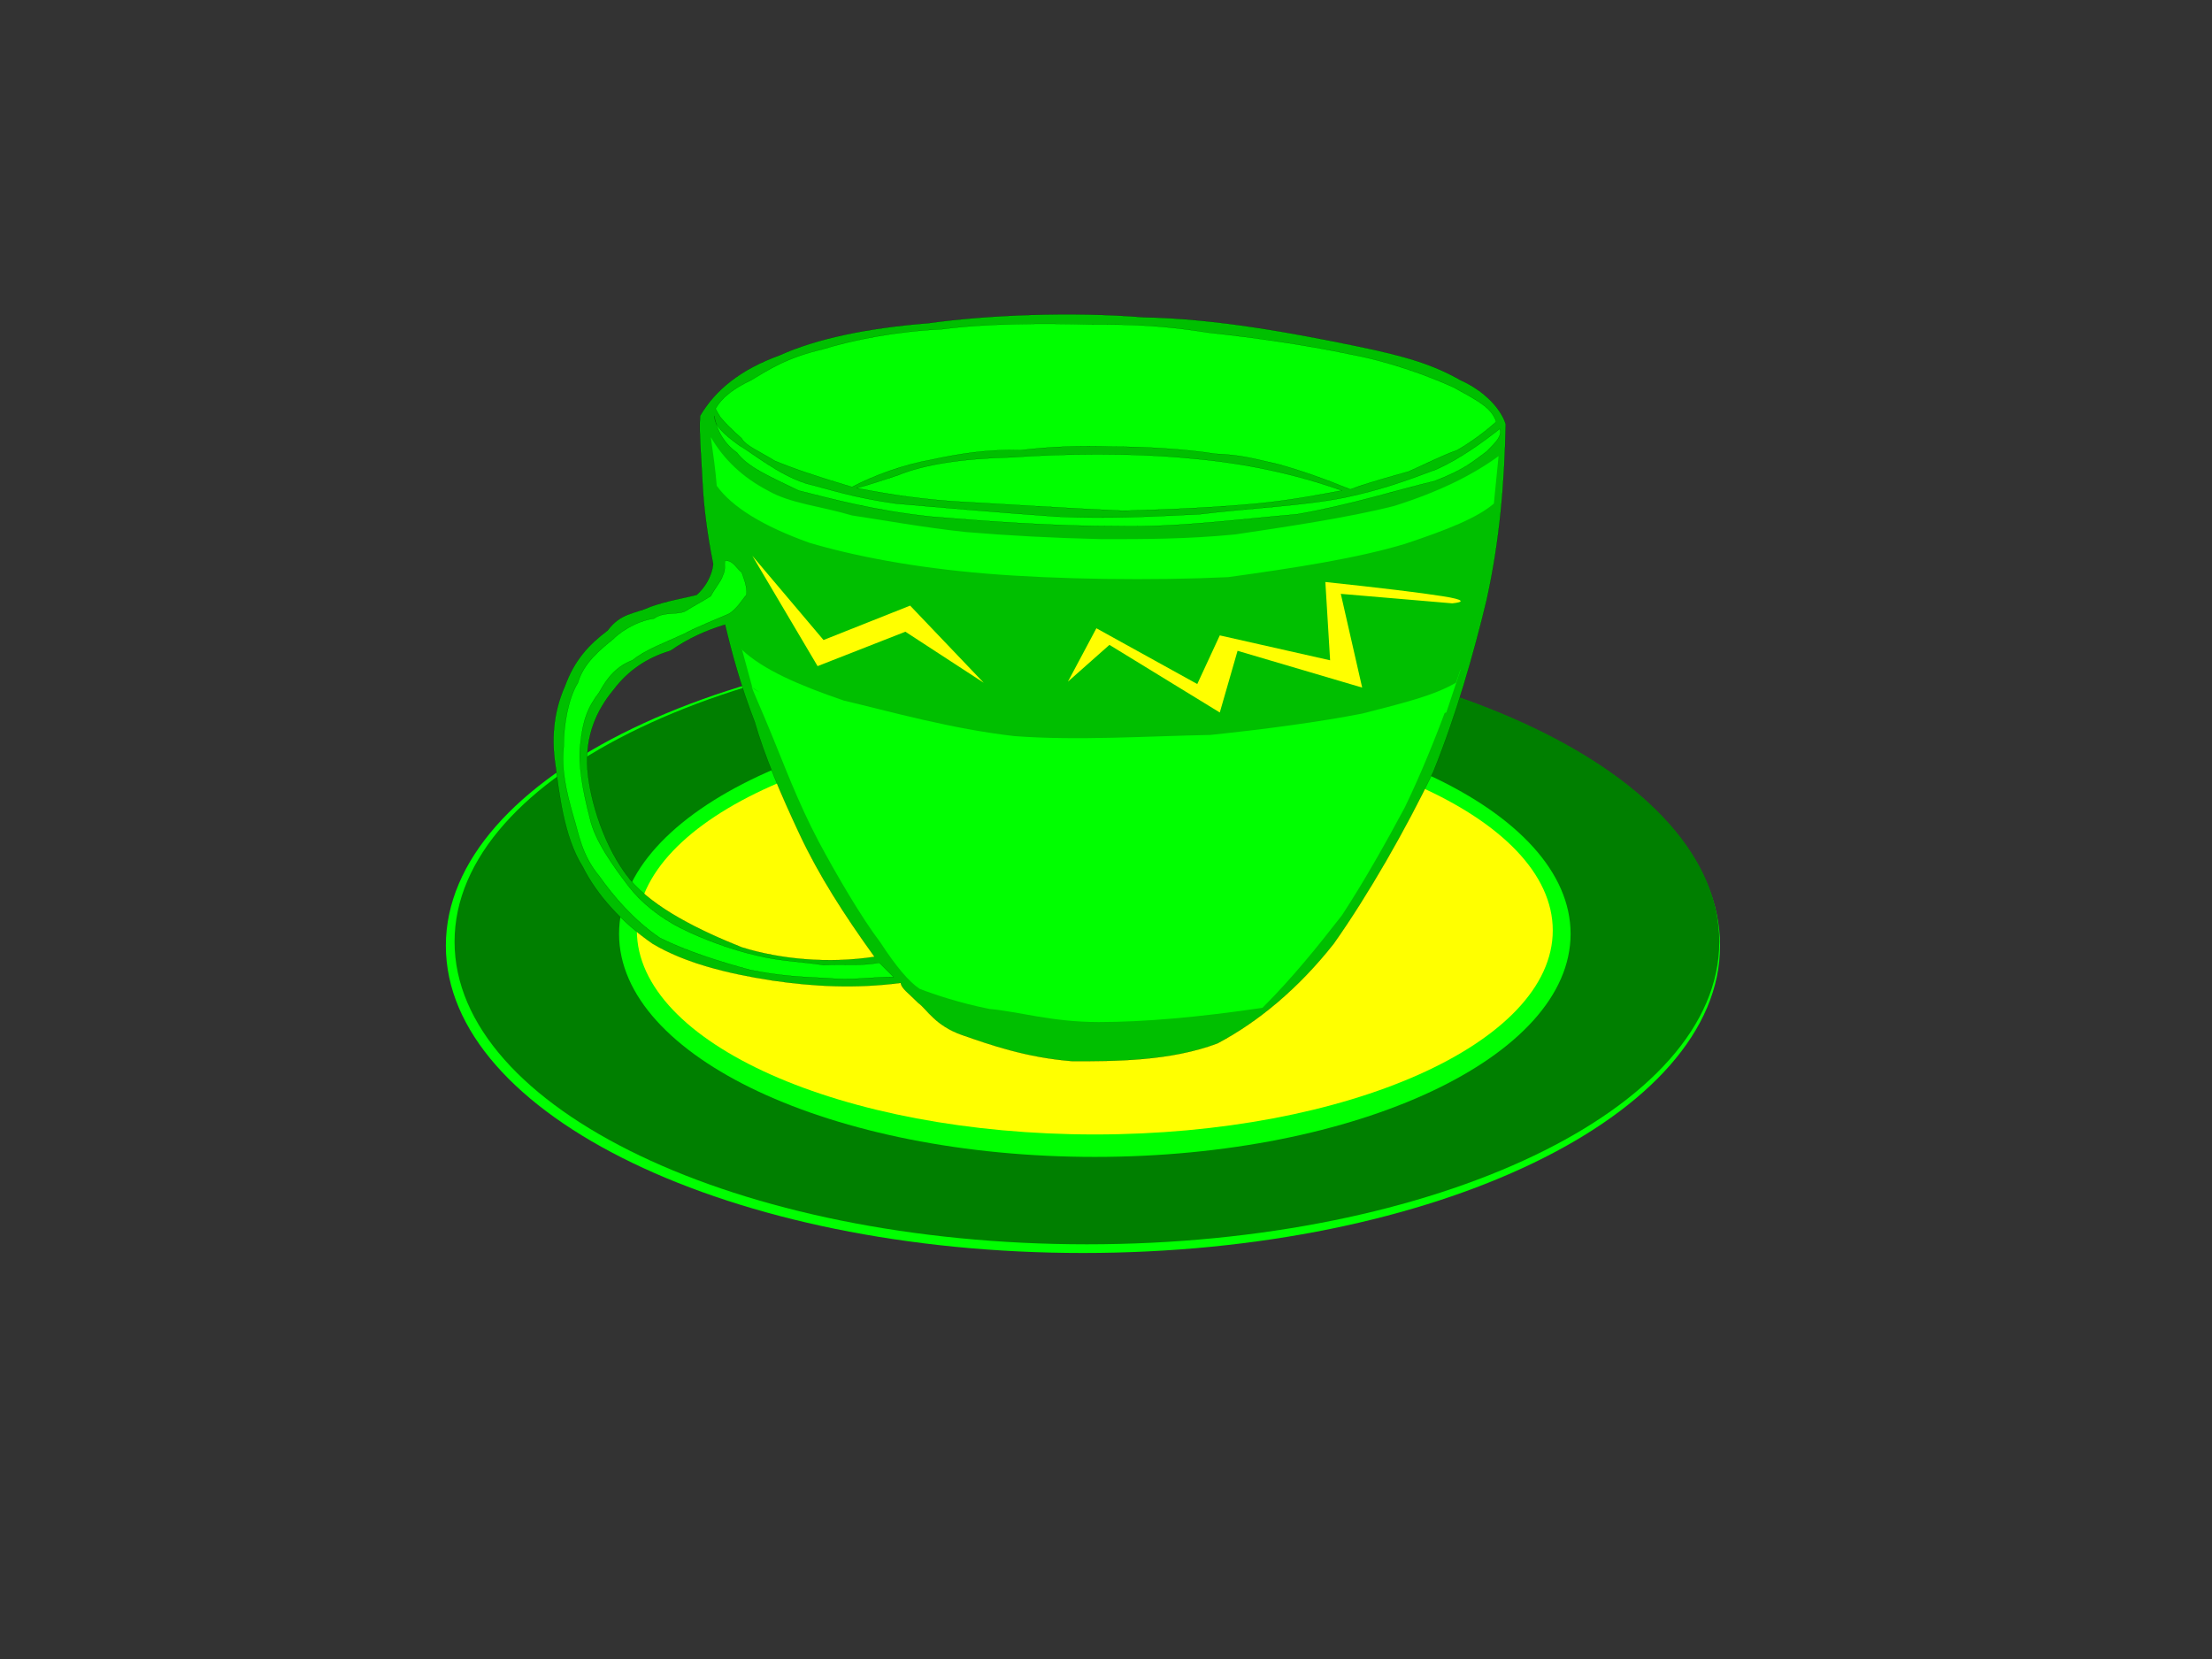
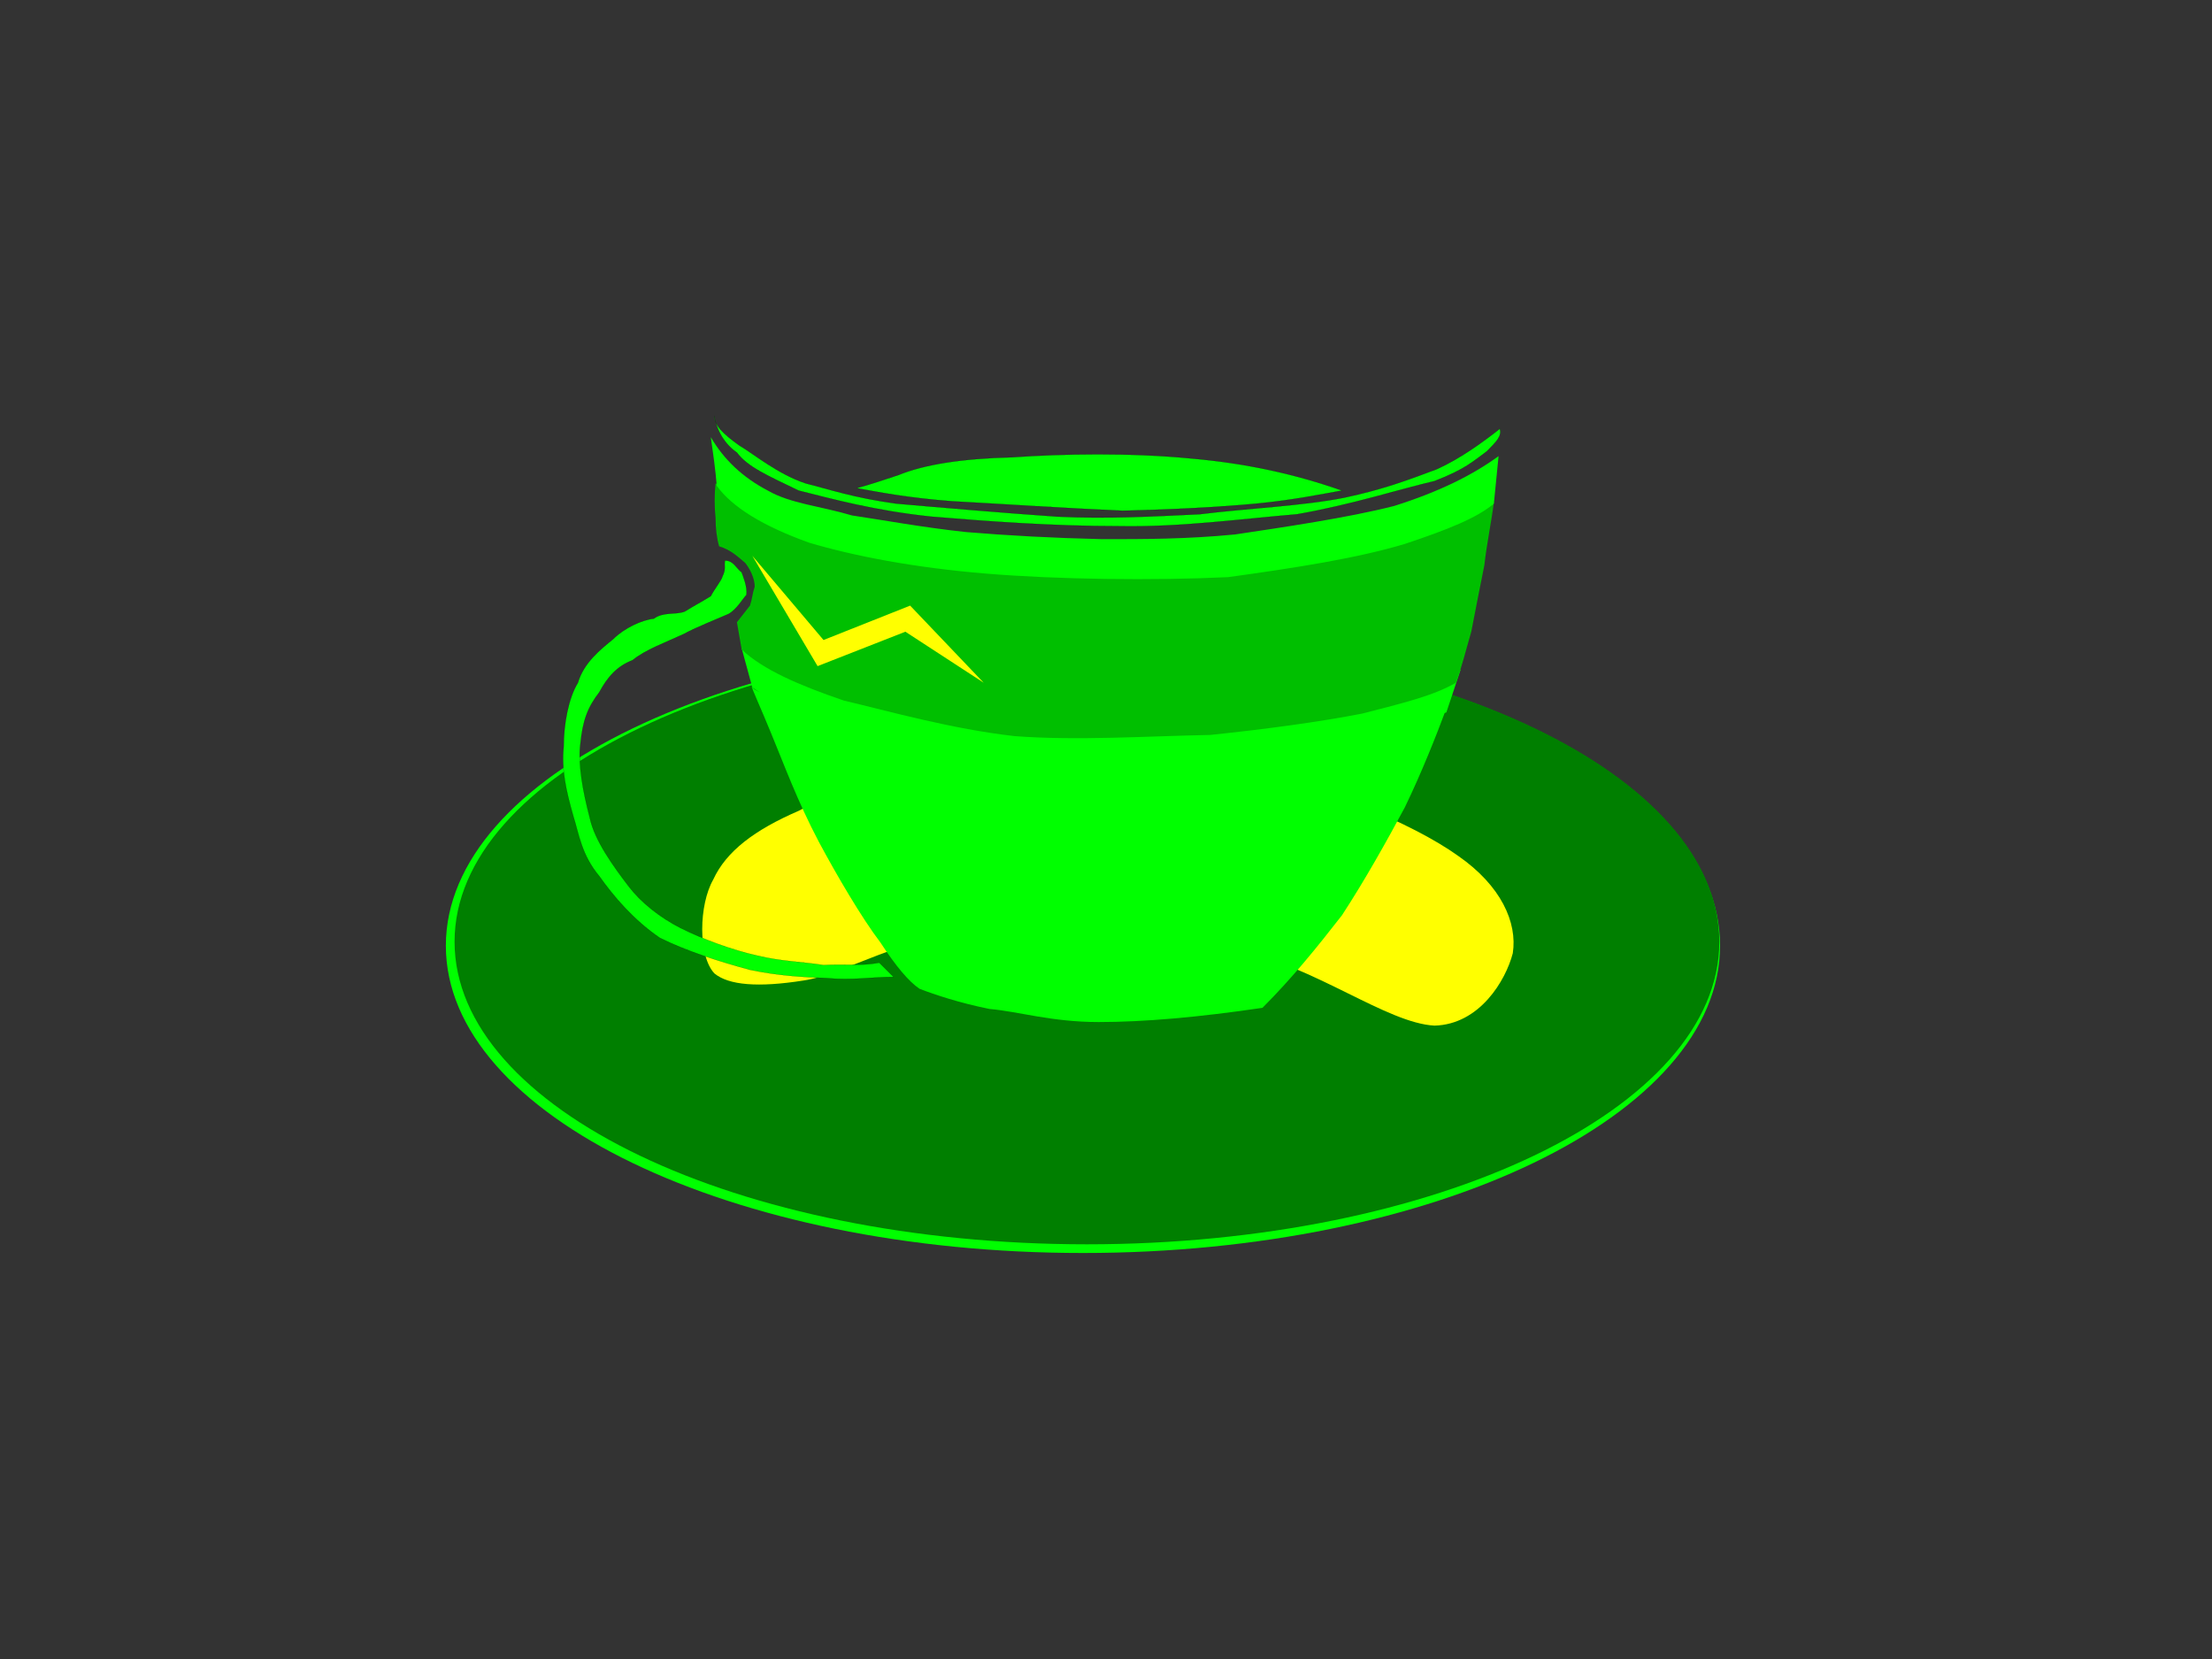
<svg xmlns="http://www.w3.org/2000/svg" width="640" height="480">
  <rect width="100%" height="100%" fill="#333333" stroke="none" />
  <title>teacup yellow green</title>
  <defs>
    <linearGradient id="svg_20">
      <stop offset="0" stop-color="#ffff56" />
      <stop offset="1" stop-color="#0000a9" />
    </linearGradient>
    <radialGradient spreadMethod="pad" id="svg_21">
      <stop offset="0.59" stop-color="#ffff56" />
      <stop offset="1" stop-color="#0000a9" />
    </radialGradient>
    <radialGradient r="0.5" cy="0.5" cx="0.5" spreadMethod="pad" id="svg_22">
      <stop offset="0.59" stop-color="#ffff56" />
      <stop offset="1" stop-opacity="0.996" stop-color="#00bf00" />
    </radialGradient>
    <linearGradient spreadMethod="reflect" id="svg_29">
      <stop offset="0" stop-opacity="0.996" stop-color="#ffff00" />
      <stop offset="1" stop-opacity="0.996" stop-color="#00bf00" />
    </linearGradient>
  </defs>
  <g>
    <title>Layer 1</title>
    <switch>
      <g externalResourcesRequired="false" id="svg_2">
        <g id="svg_27">
          <path fill="#00ff00" d="m313.332,184.721c101.756,0 184.332,39.83 184.332,88.902c0,49.081 -82.576,88.907 -184.332,88.907c-101.753,0 -184.332,-39.826 -184.332,-88.907c0,-49.072 82.579,-88.902 184.332,-88.902" clip-rule="evenodd" fill-rule="evenodd" id="svg_3" />
          <path d="m314.478,184.949c100.983,0 182.963,39.215 182.963,87.529c0,48.318 -81.979,87.538 -182.963,87.538c-100.994,0 -182.958,-39.22 -182.958,-87.538c-0.001,-48.314 81.963,-87.529 182.958,-87.529" fill="#007f00" clip-rule="evenodd" fill-rule="evenodd" id="svg_4" />
          <path fill="#007f00" d="m314.478,191.36c98.339,0 178.159,37.368 178.159,83.409c0,46.045 -79.82,83.414 -178.159,83.414c-98.345,0 -178.154,-37.369 -178.154,-83.414c0,-46.041 79.809,-83.409 178.154,-83.409" clip-rule="evenodd" fill-rule="evenodd" id="svg_5" />
-           <path d="m316.763,205.662c75.979,0 137.658,28.908 137.658,64.534c0,35.616 -61.68,64.529 -137.658,64.529c-75.982,0 -137.648,-28.913 -137.648,-64.529c0,-35.626 61.666,-64.534 137.648,-64.534" fill="#00ff00" clip-rule="evenodd" fill-rule="evenodd" id="svg_6" />
-           <path d="m316.763,210.152c73.147,0 132.5,26.455 132.5,59.044c0,32.591 -59.353,59.036 -132.5,59.036c-73.136,0 -132.498,-26.445 -132.498,-59.036c0,-32.59 59.361,-59.044 132.498,-59.044" fill="#ffff00" clip-rule="evenodd" fill-rule="evenodd" id="svg_7" />
          <path fill="#ffff00" d="m206.69,281.631c-4.805,-5.149 -4.459,-19.908 -0.343,-27.115c3.776,-8.24 12.017,-14.415 24.716,-19.908c12.702,-6.863 29.178,-12.012 50.8,-14.074c20.942,-2.058 53.203,-3.087 76.89,2.063c22.999,4.46 49.78,15.447 63.17,25.058c12.347,8.585 17.151,19.219 15.774,28.148c-2.049,7.896 -9.611,20.598 -22.646,20.941c-13.725,-0.688 -34.676,-17.17 -56.298,-21.631c-24.024,-5.148 -54.236,-6.862 -76.202,-5.148c-20.94,0.345 -38.104,12.012 -50.115,13.733c-13.044,2.058 -21.624,1.369 -25.746,-2.067z" clip-rule="evenodd" fill-rule="evenodd" id="svg_8" />
-           <path fill="#00bf00" d="m435.649,122.706c-1.379,-4.466 -6.184,-9.614 -13.056,-12.702c-7.878,-4.464 -15.438,-6.867 -30.541,-9.953c-16.817,-3.432 -39.817,-7.896 -61.103,-8.241c-20.938,-1.713 -45.311,-0.685 -62.472,1.717c-17.506,1.374 -32.265,4.46 -42.908,9.27c-11.328,4.116 -18.535,9.954 -23,17.505c-0.34,5.15 0.344,12.012 0.689,19.224c0.34,7.207 1.374,15.104 3.087,23.684c-0.345,3.432 -2.402,6.862 -4.805,8.926c-4.121,1.028 -8.581,1.712 -13.387,3.431c-4.465,2.058 -8.581,1.718 -12.36,6.868c-5.49,4.115 -9.609,8.581 -12.356,16.132c-2.748,6.178 -4.116,13.73 -2.748,22.655c1.034,7.552 2.402,20.938 7.897,29.523c4.119,8.23 11.326,16.127 20.252,22.31c9.269,5.494 21.282,8.576 34.671,10.643c11.668,1.714 24.03,2.403 37.07,0.681c0.345,1.723 2.062,2.747 5.149,5.838c2.402,1.714 4.805,6.527 12.702,9.266c7.896,2.747 18.535,6.527 31.924,7.552c12.356,0 28.154,0 41.879,-5.149c11.677,-6.174 23.335,-15.783 33.634,-28.829c9.963,-14.079 20.951,-33.298 28.847,-49.775c6.519,-16.132 11.659,-33.982 15.438,-49.771c3.784,-17.167 5.144,-33.644 5.497,-50.805zm-225.866,58.011c-5.495,1.718 -10.3,3.775 -15.793,7.551c-6.863,2.058 -12.356,5.834 -16.478,11.328c-4.805,5.833 -8.235,13.045 -7.552,23c0.69,8.925 4.806,22.655 12.356,31.92c6.869,8.24 20.253,14.759 32.27,19.563c10.983,3.436 25.057,4.813 38.442,2.747c-8.924,-12.356 -16.131,-23.679 -21.625,-35.356c-5.488,-11.667 -10.294,-22.995 -13.04,-32.604c-4.12,-10.643 -6.523,-19.568 -8.58,-28.149z" stroke-miterlimit="10" stroke-width="0.036" stroke="#000000" clip-rule="evenodd" fill-rule="evenodd" id="svg_9" />
          <path d="m209.783,162.182c2.402,0 3.085,2.058 4.804,3.431c0.344,1.029 1.714,4.12 1.374,6.523c-1.03,1.028 -2.748,4.115 -5.15,5.489c-3.091,1.374 -9.269,3.776 -13.045,5.838c-5.15,2.402 -10.983,4.46 -14.759,7.552c-4.465,1.713 -7.212,4.805 -9.614,9.265c-3.433,4.465 -4.805,8.241 -5.49,15.104c-0.689,5.838 0.685,13.39 2.747,21.291c1.374,6.518 6.862,14.07 11.327,19.898c3.432,4.47 8.92,8.931 15.104,12.021c6.178,3.082 14.414,6.174 21.965,7.887c7.207,1.723 12.702,1.723 19.224,2.747c6.178,-0.336 10.639,0.345 16.132,-0.68l4.122,4.116c-6.523,0 -12.017,1.032 -19.224,0.344c-7.552,-0.344 -14.076,-0.689 -22.311,-2.402c-8.926,-2.402 -18.535,-5.494 -26.092,-9.265c-7.55,-5.149 -13.385,-12.021 -17.504,-17.851c-5.15,-6.183 -5.835,-12.021 -7.552,-17.505c-2.058,-7.212 -3.432,-13.391 -2.748,-19.913c0,-6.523 1.379,-14.075 4.121,-18.535c1.717,-5.838 6.522,-9.614 10.298,-12.701c3.093,-3.092 8.241,-5.494 11.673,-5.838c2.746,-2.058 6.178,-1.029 8.924,-2.058c2.748,-1.718 4.805,-2.748 7.552,-4.465c1.028,-2.058 3.087,-4.46 3.431,-5.833c1.031,-2.058 0.346,-3.087 0.691,-4.46z" stroke-miterlimit="10" stroke-width="0.036" stroke="#000000" fill="#00ff00" clip-rule="evenodd" fill-rule="evenodd" id="svg_10" />
          <path d="m206.69,120.303c0,2.748 2.402,5.15 7.208,8.581c4.12,2.403 10.986,8.236 19.224,10.984c6.867,1.718 13.729,4.12 26.085,5.838c11.673,1.029 31.582,2.743 46.684,3.776c14.419,0.684 26.772,0 41.186,-0.689c13.744,-1.714 29.872,-2.402 41.883,-4.805c11.323,-2.402 18.53,-5.15 26.781,-8.241c6.853,-3.087 13.39,-7.892 18.194,-11.668c0.688,2.058 -1.042,3.776 -3.781,6.523c-3.779,2.742 -6.182,5.145 -15.103,8.581c-10.299,2.402 -24.024,6.863 -39.816,9.609c-16.481,1.374 -33.634,3.776 -51.489,3.436c-19.228,0 -37.763,-1.374 -54.239,-2.747c-16.478,-1.718 -28.833,-5.15 -38.443,-7.552c-9.269,-4.464 -14.762,-6.868 -17.85,-10.988c-4.464,-3.087 -6.178,-7.891 -6.524,-10.638z" stroke-miterlimit="10" stroke-width="0.036" stroke="#000000" fill="#00ff00" clip-rule="evenodd" fill-rule="evenodd" id="svg_11" />
          <path d="m217.333,198.223c0.34,1.374 2.744,6.522 5.834,14.074c3.431,8.236 7.552,19.563 13.73,31.24c5.148,9.61 12.356,21.967 17.85,29.174c4.459,6.862 8.235,11.332 11.328,13.39c4.459,1.713 11.671,4.115 20.252,5.829c8.235,0.688 17.85,3.78 31.58,3.78c13.042,0 28.834,-1.378 47.364,-4.116c8.585,-8.585 15.792,-17.515 22.999,-26.779c6.519,-9.954 13.056,-21.622 18.195,-31.236c4.805,-9.954 8.92,-20.252 12.365,-29.521c-24.377,6.867 -50.115,9.958 -78.607,10.643c-29.523,0 -71.403,-6.522 -92.343,-8.925c-21.281,-3.093 -30.207,-5.151 -30.547,-7.553z" fill="#00ff00" clip-rule="evenodd" fill-rule="evenodd" id="svg_12" />
          <path fill="#00ff00" d="m214.587,187.584l3.086,11.323c5.838,4.12 13.047,7.896 24.373,11.333c10.299,3.086 26.087,5.834 39.477,8.236c11.668,1.718 22.311,2.747 37.413,3.087c15.104,0.344 36.036,-2.058 53.543,-3.432c16.146,-2.747 31.938,-7.207 45.998,-12.012l4.116,-12.361l0,0.004c-21.267,5.834 -45.979,9.265 -72.761,10.294c-27.464,0.344 -67.969,-2.058 -89.935,-4.46c-23.684,-2.747 -37.074,-7.207 -45.31,-12.012z" clip-rule="evenodd" fill-rule="evenodd" id="svg_13" />
          <path fill="#00bf00" d="m207.036,139.867c-0.345,3.091 -0.345,6.867 0,9.953c0,3.092 0.34,5.838 1.028,8.242c3.431,1.028 5.495,3.086 7.552,4.804c1.374,1.718 2.748,4.465 2.748,6.867c-0.69,2.058 -0.69,3.432 -1.374,5.49c-1.028,1.373 -2.747,3.431 -3.776,4.804l1.374,7.896c6.179,5.838 16.476,10.299 29.518,14.759c13.045,3.092 31.24,8.241 49.43,10.299c18.194,1.374 38.438,0 56.633,-0.34c16.481,-1.718 31.585,-3.776 43.95,-6.178c12.014,-3.092 20.598,-5.149 27.116,-8.925c1.713,-4.465 2.738,-8.926 4.45,-14.764c1.044,-5.489 2.758,-14.074 3.781,-19.219c0.688,-6.183 2.067,-12.701 2.756,-18.194c-23.353,8.925 -48.066,14.074 -74.156,16.821c-26.762,2.058 -57.318,-1.034 -82.38,-4.12c-25.059,-3.776 -48.398,-10.299 -68.65,-18.195z" clip-rule="evenodd" fill-rule="evenodd" id="svg_14" />
          <path d="m205.662,126.481c3.776,6.523 9.269,11.672 16.478,15.448c6.521,3.776 15.102,4.46 24.368,7.207c9.269,1.374 20.252,3.432 32.954,4.805c12.356,1.029 25.057,1.717 39.475,2.057c12.014,0 24.379,0 38.438,-1.368c13.744,-2.063 32.61,-4.81 46.001,-8.241c13.054,-4.12 22.662,-8.925 30.206,-14.415l-1.36,13.73c-4.805,4.115 -13.39,7.551 -25.755,11.667c-13.726,4.12 -31.231,6.868 -51.141,9.614c-21.62,1.028 -49.435,0.684 -70.026,-1.029c-20.942,-1.718 -38.449,-5.149 -51.149,-8.926c-13.385,-4.802 -22.311,-10.296 -26.776,-16.474c-0.339,-4.465 -1.028,-9.269 -1.713,-14.075z" fill="#00ff00" clip-rule="evenodd" fill-rule="evenodd" id="svg_15" />
-           <path d="m420.191,174.567l-32.255,-2.747l6.182,27.12l-36.053,-10.643l-5.142,17.85l-31.928,-19.563l-12.012,10.639l8.235,-15.448l29.187,16.138l6.518,-14.075l31.92,7.207l-1.377,-22.655c16.146,1.718 27.47,3.086 33.987,4.12c6.52,1.029 6.184,1.713 2.738,2.057z" fill="#ffff00" clip-rule="evenodd" fill-rule="evenodd" id="svg_16" />
          <path d="m284.611,197.538l-21.282,-22.315l-25.058,9.953l-20.598,-24.367l18.88,31.92l25.402,-9.954l22.656,14.763z" fill="#ffff00" clip-rule="evenodd" fill-rule="evenodd" id="svg_17" />
          <path d="m259.898,137.465c7.552,-3.087 18.535,-4.806 32.954,-5.15c14.414,-1.028 34.322,-1.374 51.823,0.344c15.793,1.374 29.872,4.46 43.597,9.27c-5.829,1.029 -14.06,2.747 -24.713,3.776c-10.988,1.029 -24.379,1.713 -38.787,2.058c-15.787,-0.685 -36.725,-2.058 -49.426,-2.748c-13.39,-1.028 -21.625,-2.746 -27.464,-3.776c3.775,-1.028 7.895,-2.402 12.016,-3.774z" stroke-miterlimit="10" stroke-width="0.036" stroke="#000000" fill="#00ff00" clip-rule="evenodd" fill-rule="evenodd" id="svg_18" />
-           <path d="m208.409,120.648c1.374,1.713 3.431,3.776 6.178,6.178c1.029,2.057 5.15,3.776 9.609,6.518c5.838,2.403 12.017,4.465 22.311,7.552c6.521,-3.431 15.104,-6.518 22.999,-7.891c7.896,-1.718 16.476,-3.092 25.747,-2.748c8.235,-1.028 17.161,-1.374 26.775,-1.028c9.274,0 20.932,0.684 29.518,2.058c7.896,0.344 10.988,1.373 18.53,3.091c6.183,1.713 13.055,4.116 20.597,7.208c5.493,-2.058 12.012,-3.776 16.816,-5.149c5.494,-2.402 9.274,-4.46 14.08,-6.179c4.114,-2.402 7.896,-5.148 11.323,-8.24c-1.36,-4.116 -5.477,-6.178 -12.349,-9.955c-7.561,-3.431 -18.883,-7.551 -30.206,-9.609c-13.056,-2.748 -27.804,-4.805 -40.506,-6.178c-13.055,-2.063 -21.282,-2.402 -33.982,-2.402c-14.075,-0.345 -30.211,-0.345 -43.253,1.373c-13.729,0.685 -25.747,3.088 -34.67,5.834c-10.3,2.402 -15.444,5.834 -20.594,8.925c-5.148,2.403 -8.584,5.15 -10.298,8.236c0.341,0.688 0.687,1.372 1.375,2.406z" stroke-miterlimit="10" stroke-width="0.036" stroke="#000000" fill="#00ff00" clip-rule="evenodd" fill-rule="evenodd" id="svg_19" />
        </g>
      </g>
      <polyline id="svg_23" points="275,199 275,199 274,199 " stroke-linecap="round" stroke-width="5" stroke="#000000" fill="none" />
      <polyline id="svg_24" points="287,222 287,222 288,222 290,222 295,222 297,223 300,223 310,223 314,223 325,223 336,223 341,223 348,223 366,225 371,226 380,228 381,228 381,229 381,230 " opacity="0.5" stroke-linecap="round" stroke-width="5" stroke="#000000" fill="none" />
      <polyline id="svg_25" points="205,240 205,241 " stroke-linecap="round" stroke-width="5" stroke="#000000" fill="none" />
    </switch>
  </g>
</svg>